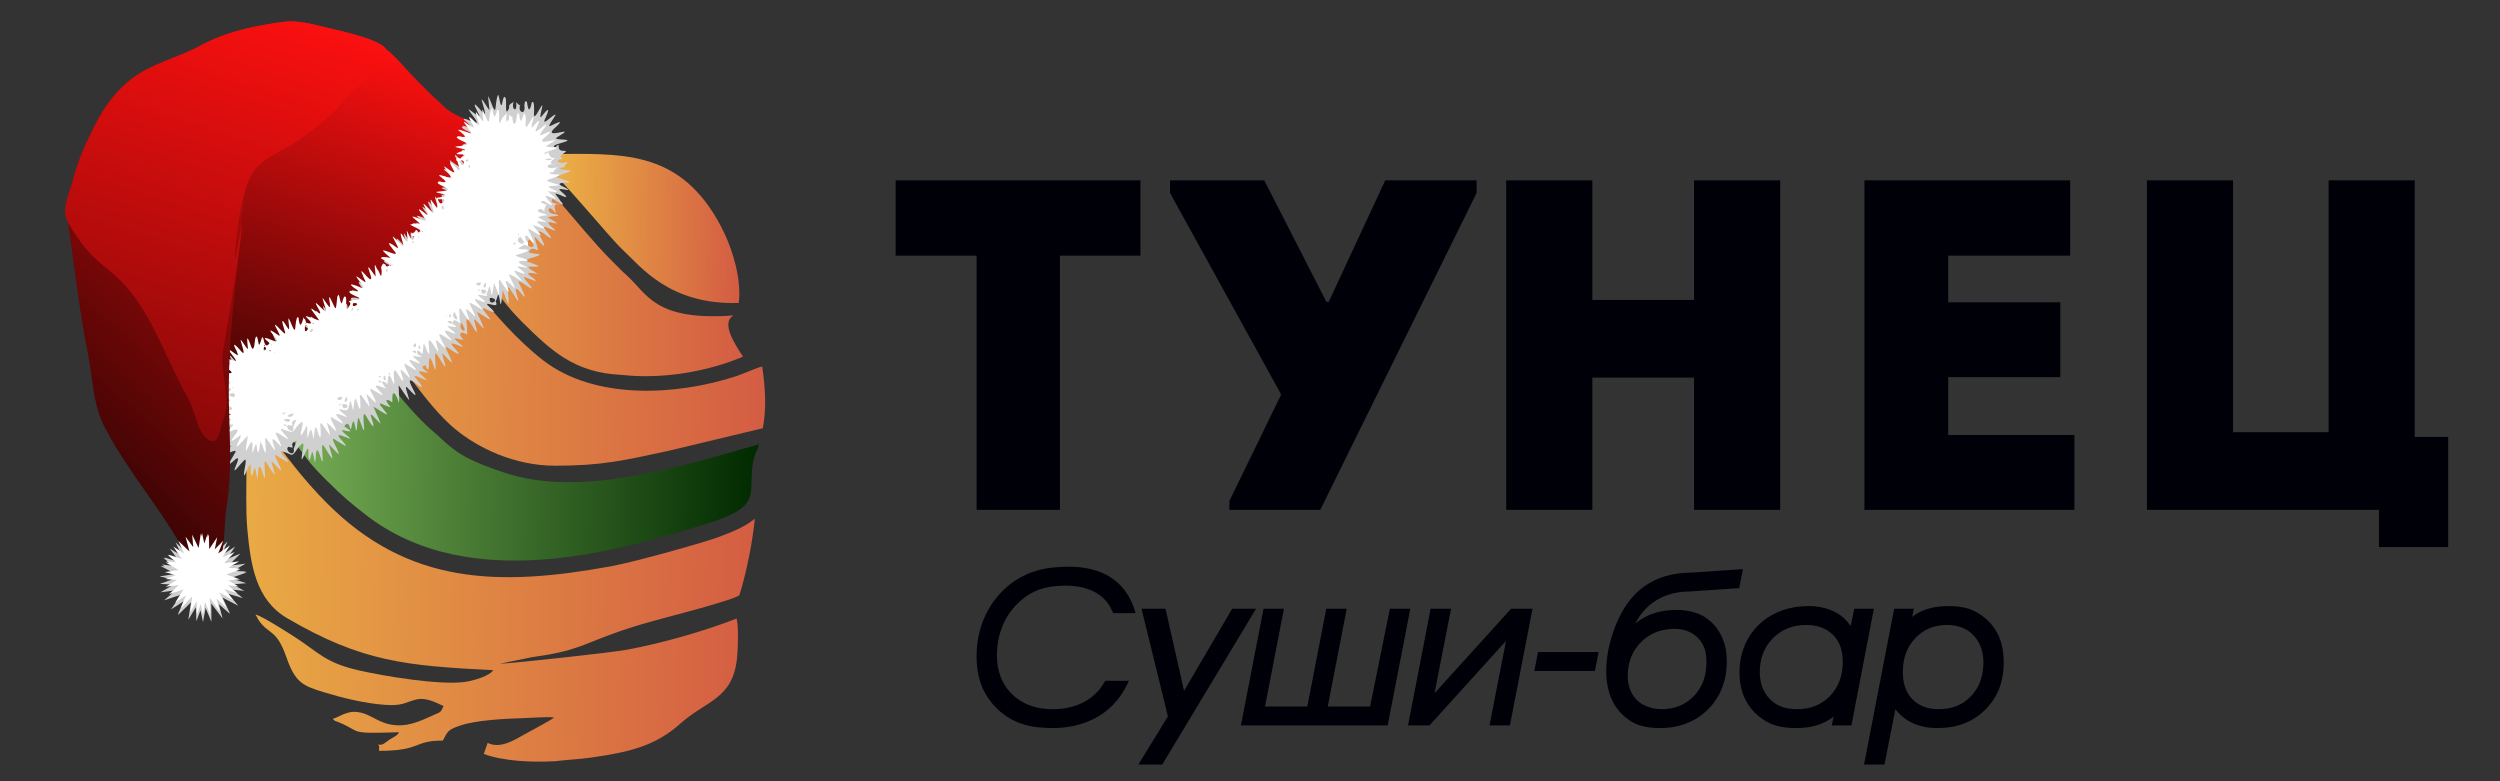
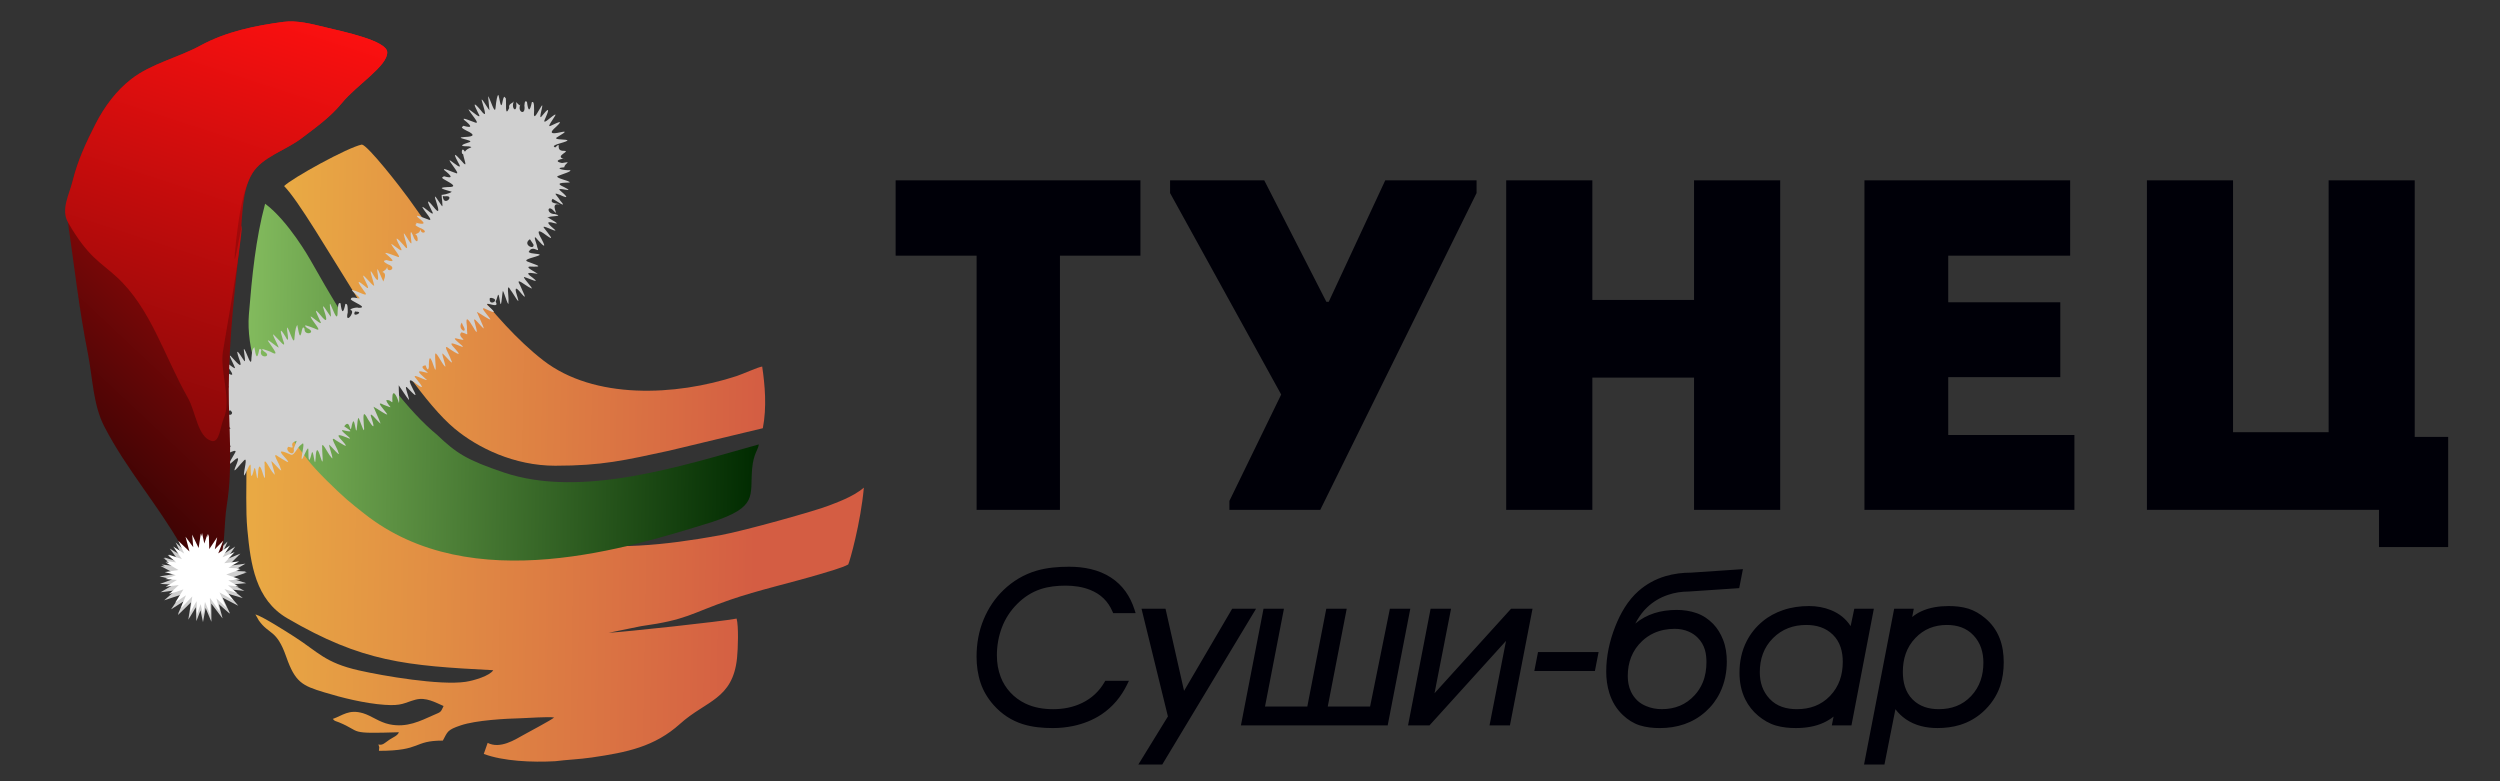
<svg xmlns="http://www.w3.org/2000/svg" version="1.1" id="Слой_1" x="0px" y="0px" width="192px" height="60px" viewBox="0 0 192 60" enable-background="new 0 0 192 60" xml:space="preserve">
  <rect x="0" y="0" width="192" height="60" fill="#333333" stroke="none" />
  <polygon fill-rule="evenodd" clip-rule="evenodd" fill="#000008" points="164.883,39.156 182.705,39.156 182.705,42.014   188.02,42.014 188.02,33.554 185.451,33.554 185.451,13.85 178.838,13.85 178.838,33.193 171.498,33.193 171.498,13.85   164.883,13.85 " />
  <path fill-rule="evenodd" clip-rule="evenodd" fill="#000008" d="M158.988,13.85c-5.93,0-9.941,0-15.799,0  c0,8.389,0,16.848,0,25.306c5.857,0,10.197,0,16.125,0c0-1.916,0-3.867,0-5.747c-3.797,0-5.967,0-9.689,0c0-1.519,0-2.965,0-4.447  h8.605c0-1.915,0-3.832,0-5.749h-8.605v-3.58c3.723,0,5.604,0,9.363,0C158.988,17.683,158.988,15.73,158.988,13.85z" />
  <path fill-rule="evenodd" clip-rule="evenodd" fill="#000008" d="M136.719,13.85c-2.205,0-4.412,0-6.617,0v9.184h-7.809V13.85  c-2.207,0-4.449,0-6.617,0v25.306c2.168,0,4.41,0,6.617,0V28.998h7.809v10.159c2.205,0,4.412,0,6.617,0V13.85z" />
  <polygon fill-rule="evenodd" clip-rule="evenodd" fill="#000008" points="94.418,39.156 101.396,39.156 113.4,14.827 113.4,13.85   106.387,13.85 102.047,23.178 101.865,23.178 97.094,13.85 89.862,13.85 89.862,14.827 98.395,30.3 94.418,38.472 " />
  <path fill-rule="evenodd" clip-rule="evenodd" fill="#000008" d="M75.003,19.634v19.522c2.133,0,4.267,0,6.4,0V19.634h6.182  c0-1.951,0-3.868,0-5.784h-18.8c0,1.916,0,3.833,0,5.784H75.003z" />
  <path fill-rule="evenodd" clip-rule="evenodd" fill="#000008" d="M87.216,47.089h-1.725l-0.053-0.123  c-0.336-0.79-0.905-1.338-1.704-1.658c-0.601-0.242-1.252-0.331-1.896-0.331c-0.643,0-1.313,0.066-1.924,0.271  c-0.684,0.229-1.275,0.616-1.784,1.124c-0.522,0.521-0.922,1.127-1.183,1.815c-0.26,0.688-0.386,1.406-0.386,2.144  c0,0.575,0.09,1.141,0.3,1.679c0.169,0.436,0.415,0.828,0.734,1.172c0.328,0.354,0.716,0.638,1.152,0.847  c0.664,0.321,1.402,0.436,2.135,0.436c0.772,0,1.53-0.141,2.228-0.48c0.732-0.358,1.305-0.887,1.714-1.595l0.057-0.102H86.7  l-0.142,0.292c-0.455,0.931-1.1,1.711-1.963,2.286c-0.664,0.441-1.405,0.729-2.184,0.892c-0.508,0.104-1.024,0.158-1.543,0.158  c-0.774,0-1.591-0.069-2.331-0.306c-0.871-0.278-1.608-0.769-2.218-1.451c-0.448-0.504-0.797-1.073-1.011-1.715  C75.093,51.797,75,51.122,75,50.44c0-0.99,0.164-1.965,0.548-2.879c0.355-0.848,0.855-1.606,1.518-2.244  c0.726-0.698,1.573-1.203,2.54-1.488c0.798-0.234,1.668-0.304,2.498-0.304c1.125,0,2.262,0.209,3.217,0.83  c0.905,0.588,1.484,1.445,1.811,2.47L87.216,47.089L87.216,47.089z M89.696,55.022l-2.028-8.273h1.843l1.425,6.309l3.696-6.309  h1.834L89.26,58.717h-1.837L89.696,55.022L89.696,55.022z M97.153,54.26l1.454-7.511h-1.568l-1.737,8.964h11.272l1.738-8.964h-1.568  l-1.52,7.511h-3.252l1.457-7.511h-1.57l-1.457,7.511H97.153L97.153,54.26z M115.662,49.22l-5.879,6.493h-1.646l1.734-8.964h1.57  l-1.27,6.492l5.881-6.492h1.646l-1.736,8.964h-1.568L115.662,49.22L115.662,49.22z M122.771,50.081l-0.283,1.452h-4.652l0.283-1.452  H122.771L122.771,50.081z M125.59,47.891c0.871-0.729,1.955-1.049,3.182-1.049c0.52,0,1.035,0.073,1.529,0.247  c0.49,0.173,0.914,0.46,1.275,0.831c0.334,0.347,0.578,0.766,0.754,1.209c0.211,0.53,0.289,1.104,0.289,1.671  c0,0.831-0.158,1.638-0.521,2.389c-0.271,0.563-0.645,1.055-1.111,1.471c-0.992,0.885-2.195,1.256-3.516,1.256  c-0.52,0-1.049-0.054-1.547-0.211c-0.486-0.156-0.912-0.435-1.281-0.782c-0.496-0.465-0.836-1.034-1.041-1.683  c-0.17-0.537-0.244-1.094-0.244-1.657c0-1.197,0.256-2.36,0.695-3.471c0.396-1.008,0.961-1.998,1.783-2.721  c0.604-0.531,1.293-0.91,2.063-1.139c0.648-0.193,1.32-0.274,1.988-0.274l3.969-0.268l-0.285,1.459l-3.877,0.261  c-0.545,0-1.08,0.081-1.594,0.257c-0.604,0.202-1.139,0.521-1.6,0.958c-0.307,0.287-0.559,0.631-0.771,0.994  C125.68,47.722,125.635,47.807,125.59,47.891L125.59,47.891z M140.818,55.035l-0.135,0.678h1.508l1.721-8.964h-1.502l-0.281,1.336  c-0.359-0.559-0.867-0.968-1.516-1.229c-0.533-0.213-1.096-0.311-1.672-0.311c-0.676,0-1.354,0.088-1.996,0.309  c-0.574,0.195-1.109,0.477-1.574,0.865c-0.51,0.423-0.922,0.927-1.225,1.518c-0.389,0.757-0.553,1.578-0.553,2.426  c0,0.708,0.125,1.404,0.441,2.045c0.246,0.497,0.586,0.926,1.014,1.279c0.396,0.324,0.84,0.589,1.334,0.733  c0.496,0.146,1.025,0.195,1.543,0.195c0.727,0,1.469-0.106,2.135-0.414C140.332,55.374,140.584,55.22,140.818,55.035L140.818,55.035  z M145.568,54.465l-0.842,4.252h-1.568l2.314-11.968h1.508l-0.125,0.638c0.209-0.17,0.438-0.315,0.688-0.433  c0.656-0.306,1.398-0.409,2.119-0.409c0.502,0,1.02,0.05,1.498,0.196c0.473,0.146,0.896,0.399,1.273,0.711  c0.518,0.422,0.898,0.947,1.141,1.567c0.229,0.585,0.313,1.218,0.313,1.844c0,0.618-0.078,1.243-0.277,1.833  c-0.268,0.781-0.727,1.444-1.34,1.995c-0.506,0.452-1.086,0.779-1.732,0.98c-0.563,0.174-1.15,0.243-1.734,0.243  c-0.865,0-1.713-0.181-2.432-0.677C146.057,55.022,145.789,54.763,145.568,54.465L145.568,54.465z M131.055,50.847  c0-0.312-0.029-0.629-0.115-0.93c-0.105-0.363-0.291-0.678-0.561-0.946c-0.193-0.195-0.422-0.347-0.674-0.458  c-0.344-0.153-0.715-0.219-1.092-0.219c-0.561,0-1.109,0.103-1.619,0.34c-0.32,0.15-0.611,0.348-0.871,0.592  c-0.775,0.727-1.111,1.643-1.111,2.7c0,0.415,0.072,0.821,0.248,1.197c0.127,0.27,0.301,0.505,0.518,0.706  c0.186,0.172,0.414,0.302,0.646,0.399c0.385,0.163,0.789,0.235,1.205,0.235c1,0,1.85-0.336,2.525-1.077  c0.256-0.279,0.457-0.597,0.605-0.944C130.975,51.939,131.055,51.393,131.055,50.847L131.055,50.847z M141.525,50.831  c0,0.994-0.281,1.889-0.977,2.615c-0.688,0.719-1.557,1.018-2.545,1.018c-0.793,0-1.543-0.202-2.098-0.797  c-0.535-0.57-0.752-1.268-0.752-2.038c0-1.006,0.295-1.902,1.012-2.619c0.705-0.704,1.566-1.013,2.557-1.013  c0.77,0,1.484,0.201,2.043,0.748C141.334,49.304,141.525,50.051,141.525,50.831L141.525,50.831z M152.324,50.894  c0-0.789-0.211-1.52-0.76-2.1c-0.545-0.578-1.256-0.797-2.045-0.797c-0.945,0-1.762,0.313-2.418,1.003  c-0.689,0.719-0.963,1.611-0.963,2.6c0,0.779,0.182,1.551,0.748,2.117c0.545,0.546,1.248,0.747,2.01,0.747  c0.965,0,1.813-0.293,2.48-1.001C152.051,52.747,152.324,51.866,152.324,50.894z" />
  <g>
    <g>
      <linearGradient id="SVGID_1_" gradientUnits="userSpaceOnUse" x1="18.849" y1="44.483" x2="57.967" y2="45.166">
        <stop offset="0" style="stop-color:#E9AA44" />
        <stop offset="1" style="stop-color:#D45D43" />
      </linearGradient>
-       <path fill-rule="evenodd" clip-rule="evenodd" fill="url(#SVGID_1_)" d="M18.853,30.866c-0.033,1.631,0.063,3.269,0.074,4.901    c0.009,1.527-0.068,3.427,0.07,4.9c0.252,2.688,0.627,5.395,3.064,6.815c5.777,3.37,9.101,3.641,15.82,3.99    c-0.259,0.421-1.457,0.795-2.133,0.893c-1.966,0.288-6.306-0.453-8.176-0.877c-2.626-0.592-3.138-1.418-4.977-2.595    c-0.64-0.41-2.431-1.551-2.979-1.708l0.261,0.464c0.79,1.124,1.36,0.655,2.107,2.794c0.685,1.96,1.232,2.215,2.898,2.722    c1.389,0.426,3.138,0.857,4.64,0.964c1.383,0.098,1.483-0.15,2.399-0.397c0.797-0.211,1.537,0.227,2.146,0.49    c-0.234,0.524-0.225,0.452-0.75,0.687c-1.063,0.475-2.078,0.994-3.4,0.719c-0.798-0.165-1.364-0.649-2.031-0.851    c-1.092-0.326-1.571,0.172-2.325,0.435c0.151,0.19,0.195,0.149,0.474,0.264c1.807,0.742,0.573,0.888,4.602,0.76    c-0.112,0.273-0.391,0.352-0.746,0.584c-0.304,0.202-0.506,0.459-0.829,0.351c0.105,0.354,0.061,0.114,0.039,0.492    c3.339-0.003,2.581-0.787,4.909-0.785c0.375-0.677,0.307-0.816,1.393-1.176c1.159-0.386,3.395-0.513,4.645-0.543    c0.621-0.017,2-0.128,2.509-0.057c-0.208,0.2-1.96,1.114-2.366,1.348c-0.646,0.367-1.799,1.091-2.738,0.602l-0.298,0.85    c1.493,0.561,3.725,0.658,5.485,0.559c0.884-0.114,1.854-0.146,2.807-0.286c2.687-0.391,4.82-0.819,6.783-2.585    c1.985-1.792,4.044-1.862,4.375-5.05c0.073-0.703,0.132-2.433-0.032-3.032c-2.639,1.013-5.713,1.884-8.377,2.382    c-1.233,0.234-8.484,1.013-9.83,1.091l2.482-0.508c3.583-0.498,3.763-0.96,6.837-2.022c2.156-0.745,4.647-1.299,6.892-1.967    c0.6-0.182,1.736-0.496,2.191-0.751c0.119-0.228,0.958-3.207,1.201-5.901c-0.849,0.732-2.214,1.186-2.68,1.375    c-0.843,0.348-6.453,1.937-8.382,2.286c-8.611,1.569-15.544,1.43-21.818-4.87c-1.835-1.84-3.26-3.761-4.782-5.888    C20.197,32.578,18.916,30.81,18.853,30.866z" />
+       <path fill-rule="evenodd" clip-rule="evenodd" fill="url(#SVGID_1_)" d="M18.853,30.866c-0.033,1.631,0.063,3.269,0.074,4.901    c0.009,1.527-0.068,3.427,0.07,4.9c0.252,2.688,0.627,5.395,3.064,6.815c5.777,3.37,9.101,3.641,15.82,3.99    c-0.259,0.421-1.457,0.795-2.133,0.893c-1.966,0.288-6.306-0.453-8.176-0.877c-2.626-0.592-3.138-1.418-4.977-2.595    c-0.64-0.41-2.431-1.551-2.979-1.708l0.261,0.464c0.79,1.124,1.36,0.655,2.107,2.794c0.685,1.96,1.232,2.215,2.898,2.722    c1.389,0.426,3.138,0.857,4.64,0.964c1.383,0.098,1.483-0.15,2.399-0.397c0.797-0.211,1.537,0.227,2.146,0.49    c-0.234,0.524-0.225,0.452-0.75,0.687c-1.063,0.475-2.078,0.994-3.4,0.719c-0.798-0.165-1.364-0.649-2.031-0.851    c-1.092-0.326-1.571,0.172-2.325,0.435c0.151,0.19,0.195,0.149,0.474,0.264c1.807,0.742,0.573,0.888,4.602,0.76    c-0.112,0.273-0.391,0.352-0.746,0.584c-0.304,0.202-0.506,0.459-0.829,0.351c0.105,0.354,0.061,0.114,0.039,0.492    c3.339-0.003,2.581-0.787,4.909-0.785c0.375-0.677,0.307-0.816,1.393-1.176c1.159-0.386,3.395-0.513,4.645-0.543    c0.621-0.017,2-0.128,2.509-0.057c-0.208,0.2-1.96,1.114-2.366,1.348c-0.646,0.367-1.799,1.091-2.738,0.602l-0.298,0.85    c1.493,0.561,3.725,0.658,5.485,0.559c0.884-0.114,1.854-0.146,2.807-0.286c2.687-0.391,4.82-0.819,6.783-2.585    c1.985-1.792,4.044-1.862,4.375-5.05c0.073-0.703,0.132-2.433-0.032-3.032c-1.233,0.234-8.484,1.013-9.83,1.091l2.482-0.508c3.583-0.498,3.763-0.96,6.837-2.022c2.156-0.745,4.647-1.299,6.892-1.967    c0.6-0.182,1.736-0.496,2.191-0.751c0.119-0.228,0.958-3.207,1.201-5.901c-0.849,0.732-2.214,1.186-2.68,1.375    c-0.843,0.348-6.453,1.937-8.382,2.286c-8.611,1.569-15.544,1.43-21.818-4.87c-1.835-1.84-3.26-3.761-4.782-5.888    C20.197,32.578,18.916,30.81,18.853,30.866z" />
      <linearGradient id="SVGID_2_" gradientUnits="userSpaceOnUse" x1="19.089" y1="29.162" x2="58.279" y2="29.846">
        <stop offset="0" style="stop-color:#82BA5D" />
        <stop offset="1" style="stop-color:#002A00" />
      </linearGradient>
      <path fill-rule="evenodd" clip-rule="evenodd" fill="url(#SVGID_2_)" d="M20.361,15.645c-0.725,2.724-1,5.486-1.246,8.497    c-0.222,2.676,0.955,5.669,2.017,7.552c1.057,1.873,1.457,2.2,2.504,3.619c0.583,0.789,2.268,2.411,3.003,3.051    c0.481,0.415,0.843,0.692,1.313,1.066c8.266,6.572,20.551,2.562,26.67,0.682c3.623-1.184,2.957-1.986,3.143-4.128    c0.103-1.148,0.464-1.438,0.513-1.853c-5.891,1.637-13.605,4.178-19.597,2.152c-2.837-0.96-3.622-1.464-5.122-2.894    c-4.428-3.638-9.273-12.691-9.745-13.463C23.815,19.926,22.15,16.969,20.361,15.645z" />
    </g>
    <linearGradient id="SVGID_3_" gradientUnits="userSpaceOnUse" x1="21.821" y1="23.201" x2="58.765" y2="23.846">
      <stop offset="0" style="stop-color:#E9AA44" />
      <stop offset="1" style="stop-color:#D45D43" />
    </linearGradient>
    <path fill-rule="evenodd" clip-rule="evenodd" fill="url(#SVGID_3_)" d="M21.82,14.29c2.188,2.229,8.769,15.012,13.083,18.619   c1.797,1.501,4.608,2.859,7.74,2.859c3.605,0,5.329-0.418,8.724-1.15l7.218-1.73c0.316-1.636,0.16-3.308-0.048-4.737   c-0.308,0.037-1.48,0.571-1.96,0.729c-4.702,1.541-10.946,1.824-14.854-1.201c-3.973-3.078-7.507-8.51-10.373-12.477   c-0.57-0.789-3.064-4.005-3.555-4.101C26.692,11.321,22.42,13.687,21.82,14.29z" />
    <linearGradient id="SVGID_4_" gradientUnits="userSpaceOnUse" x1="30.09" y1="19.972" x2="57.061" y2="19.972">
      <stop offset="0" style="stop-color:#E9AA44" />
      <stop offset="1" style="stop-color:#D45D43" />
    </linearGradient>
-     <path fill-rule="evenodd" clip-rule="evenodd" fill="url(#SVGID_4_)" d="M30.09,11.178c0.122,0.364,4.615,6.44,4.922,6.851   c1.627,2.167,3.157,4.782,5.069,6.68c2.245,2.229,4.045,3.928,7.677,4.083c5.079,0.558,9.303-1.404,9.303-1.404   c-0.627-0.96-1.716-2.604-0.733-3.161c-6.079,0.441-6.601-1.662-8.208-3.091c-0.417-0.37-0.814-0.797-1.201-1.177   c-2.374-2.346-6.018-7.44-8.35-8.657c-1.455-0.76-2.257,0.503-3.961,0.287C33.161,11.404,31.563,11.284,30.09,11.178z" />
    <linearGradient id="SVGID_5_" gradientUnits="userSpaceOnUse" x1="41.228" y1="17.383" x2="56.626" y2="17.652">
      <stop offset="0" style="stop-color:#EEB945" />
      <stop offset="1" style="stop-color:#D45D43" />
    </linearGradient>
-     <path fill-rule="evenodd" clip-rule="evenodd" fill="url(#SVGID_5_)" d="M56.735,23.268c0.227-1.8-0.456-3.986-1.093-5.334   c-0.353-0.745-0.75-1.443-1.185-2.059c-3.226-4.569-7.517-4.066-13.387-4.02c2.14,1.906,5.706,6.357,6.76,7.336   C49.212,20.476,51.431,23.434,56.735,23.268z" />
  </g>
  <g>
    <title>Layer 1</title>
    <g id="layer1">
      <path id="path2248" fill="#D0D0D0" d="M14.73,41.127l0.556,1.099l0.208-1.195l0.054,0.232l0.055-0.292l0.19,0.886l0.3-0.812    l0.008,0.28l0.102-0.251l0.03,1.229l0.705-0.987l-0.226,1.006l0.765-0.73l-0.467,1.065l1.053-0.684l-0.661,0.979l1.063-0.435    l-0.938,0.942l0.901-0.112l0.345-0.049l0.075-0.004L17.9,43.842l0.997,0.048l-0.146,0.057l0.215,0.012L17.7,44.402l1.212,0.386    l-1.055,0.095l0.916,0.496l-0.922-0.095l0.796,0.651l-1.117-0.33l0.773,0.918l-1.21-0.623l0.567,1.209l-0.045-0.041l0.031,0.063    l-0.84-0.73l0.273,1.031l0.002,0.009l0.009,0.049l-0.863-1.139l0.009,1.403l-0.445-1.061l-0.202,1.085l-0.191-0.898l-0.317,0.823    l-0.038-1.066l-0.581,0.954l0.209-1.333l-1.006,0.978l0.057-0.144l-0.046,0.05l0.422-0.955l-0.931,0.591l-0.026,0.014l0.755-1.117    l-1.288,0.428l0.886-0.771l-1.163,0.154l0.996-0.583l-1.038-0.064l0.941-0.342l-0.977-0.232l1.222-0.192l-1.143-0.604l0.333,0.025    l-0.261-0.14l0.896,0.097l-0.759-0.605l0.178,0.055l-0.101-0.089l1.177,0.354l-0.758-1.039l0.948,0.571l-0.498-1.037l0.979,0.874    l-0.33-1.23l0.671,0.875L14.73,41.127z" />
      <linearGradient id="path1321_1_" gradientUnits="userSpaceOnUse" x1="0.773" y1="60.933" x2="0.79" y2="60.906" gradientTransform="matrix(-1221.958 234.9 -229.785 -1195.353 14977 72658.5)">
        <stop offset="0" style="stop-color:#FF1010" />
        <stop offset="1" style="stop-color:#000000" />
      </linearGradient>
-       <path id="path1321" fill="url(#path1321_1_)" d="M29.189,3.864c0.129-0.788,1.672,1.096,2.402,1.866    c0.834,0.881,1.686,1.715,2.582,2.524c0.938,0.846,2.348,1.043,3.146,1.79c0.326,0.307,0.329,1.059,0.2,1.556    c-0.251,0.984-0.724,1.859-1.173,2.747c-0.429,0.849-0.869,1.683-1.442,2.431c-0.758,0.985-1.431,2.041-2.319,2.906    c-1.048,1.021-2.039,2.104-3.167,3.029c-0.813,0.666-1.615,1.333-2.506,1.883c-1.536,0.947-3.069,1.933-4.706,2.654    c-1.074,0.473-2.188,0.894-3.33,1.151c-0.457,0.105-1.246,0.721-1.285,0.31c-0.218-2.295,0.061-5.662,0.266-8.451    c0.121-1.635,0.052-3.366,0.405-4.958c0.157-0.708,0.38-1.516,0.808-2.017c0.823-0.961,1.973-1.549,3.156-2.253    c1.853-1.102,3.62-2.994,5.068-4.674C27.973,5.573,29.044,4.756,29.189,3.864z" />
      <path id="path3861" fill="#D0D0D0" d="M37.485,7.386c0.178,0.219,0.513,1.457,0.571,0.913c0.059-0.609,0.13-0.964,0.216-1.015    c0.099,0.208,0.188,1.391,0.347,0.412c0.121-0.483,0.159-0.149,0.222-0.161c0.07,0.325-0.093,1.559,0.265,0.763    c-0.08-0.387,0.301-0.321,0.389-0.577c-0.321,0.59,0.229,1.06,0.157,0.224c-0.107-0.323,0.317,0.375,0.325,0.067    c-0.297,0.578,0.42,0.928,0.297,0.103c0.041-0.549,0.131-0.243,0.194-0.317c0.093,0.779,0.219,0.821,0.38,0.044    c0.09-0.028,0.184-0.045,0.172,0.659c-0.09,0.957,0.296,0.034,0.535-0.307c0.323-0.532-0.328,1.272,0.087,0.687    c0.463-0.583,0.601-0.62,0.27,0.133c-0.402,0.792,0.408-0.063,0.691-0.203c0.302-0.157-0.709,1.024-0.336,0.862    c0.442-0.195,1.133-0.576,0.45,0.059c-0.623,0.531-0.33,0.574,0.317,0.429c0.797-0.188-0.029,0.219-0.308,0.418    c-0.158,0.191,0.906,0.085,0.852,0.224c-0.241,0.174-1.398,0.336-0.936,0.521c0.58-0.558-0.101,0.287,0.681,0.26    c0.562,0.02-0.842,0.418,0.046,0.644c-0.069-0.113-1.027,0.138-0.207,0.29c0.843-0.148,0.207-0.001,0.175,0.329    c-0.861,0.064,0.007,0.257,0.453,0.224c0.134,0.096-0.57,0.29-0.963,0.454c-0.235,0.15,1.001,0.373,0.925,0.488    c-0.482,0.035-1.239-0.001-0.401,0.37c0.954,0.48-0.649-0.063-0.361,0.222c0.48,0.413,0.823,0.74,0.021,0.367    c-0.665-0.27-0.198,0.053-0.001,0.416c0.628,0.704-0.221,0.064-0.567-0.119c-0.328,0.406,0.526,0.344,0.52,0.432    c-0.829-0.167,0.052,1.001-0.405,0.525c-0.525-0.609-0.634,0.223,0.058,0.215c0.809,0.201-0.551,0.133-0.439,0.249    c-0.587-0.182,1.106,0.622,0.417,0.451c-0.856-0.248-0.408,0.138,0.046,0.527c0.157,0.235-1.249-0.582-0.808-0.097    c0.306,0.407,0.878,1.053,0.104,0.485c-0.594-0.452-0.747-0.393-0.345,0.303c0.396,0.743,0.173,0.58-0.275,0.082    c-0.543-0.707,0.01,0.551-0.069,0.502c0.288,0.681-0.311-0.245-0.648,0.408c0.198,0.18,0.799,0.099,0.863,0.224    c-0.241,0.173-1.4,0.338-0.935,0.518c0.351,0.159,1.353,0.415,0.439,0.385c-0.9-0.074,0.003,0.313,0.337,0.553    c-0.436-0.051-1.159-0.229-0.411,0.285c0.73,0.559-0.318,0.037-0.643-0.044c-0.135,0.052,0.97,1.141,0.46,0.823    c-0.299-0.11-1.209-0.926-0.755-0.169c0.123,0.342,0.666,1.302,0.089,0.618c-0.538-0.678-0.512-0.354-0.288,0.32    c0.237,0.738-0.357-0.384-0.527-0.565c-0.39-0.74-0.126,0.542-0.177,0.854c0.049,0.649-0.297-0.608-0.428-0.825    c-0.079,0.311-0.122,1.611-0.243,0.714c-0.138-0.794-0.125-0.26-0.314,0.121c0.364,0.624-0.851-0.07-0.643,0.272    c0.48,0.414,0.824,0.741,0.023,0.364c-0.809-0.424,0.001,0.365,0.208,0.704c0.049,0.171-0.747-0.424-1.032-0.555    c0.16,0.4,0.5,1.073,0.535,1.285c-0.211-0.121-0.943-1.169-0.694-0.452c0.151,0.54,0.304,1.105-0.132,0.326    c-0.329-0.544-0.612-0.956-0.469-0.048c-0.007,0.852,0.186,0.613-0.417,0.462c-0.43,0.356,0.726,0.745-0.276,0.501    c-0.811-0.25,0.736,0.73,0.302,0.604c-0.46-0.164-1.206-0.54-0.536,0.144c0.636,0.703,0.101,0.352-0.38,0.046    c-0.684-0.557-0.017,0.451,0.069,0.787c0.346,0.678-0.423-0.297-0.643-0.46c-0.075,0.074,0.392,1.265,0.158,0.962    c-0.215-0.196-0.74-1.354-0.719-0.819c-0.031,0.275,0.158,1.626-0.083,0.904c-0.187-0.539-0.379-1.103-0.402-0.2    c0.033,0.235-0.063,0.687-0.244,0.068c-0.818,0.092,0.732,0.753-0.086,0.526c-0.885-0.253-0.161,0.265,0.186,0.601    c-0.155,0.044-1.329-0.648-0.812-0.087c0.396,0.494,0.717,0.917-0.019,0.376c-0.666-0.539-0.551-0.174-0.236,0.423    c0.438,0.8,0.007,0.337-0.369-0.051c-0.433-0.505,0.059,0.613,0.064,0.885c-0.207-0.239-0.542-0.785-0.797-1.143    c-0.008,0.389,0.078,1.244,0.012,1.359c-0.113-0.478-0.512-1.24-0.504-0.305c0.051,0.562-0.097-0.037-0.472,0.108    c0.19,0.499,0.701,0.688-0.146,0.358c-0.797-0.42,0.039,0.387,0.227,0.708c-0.009,0.118-0.76-0.437-1.055-0.58    c0.169,0.414,0.443,0.98,0.548,1.301c-0.264-0.187-0.997-1.204-0.681-0.367c0.277,0.842,0.092,0.656-0.29,0.031    c-0.427-0.847-0.352-0.15-0.319,0.415c0.113,0.983-0.179-0.011-0.35-0.407c-0.177-0.535-0.138,1.233-0.264,0.784    c-0.134-0.656-0.167-0.858-0.301-0.362c-0.17,0.98-0.087-0.604-0.591,0.111c0.485,0.333,0.774,0.493-0.021,0.316    c-0.631-0.172,0.974,0.854,0.302,0.581c-0.556-0.231-1.06-0.424-0.418,0.234c0.657,0.723-0.085,0.184-0.489-0.051    c-0.62-0.481,0.109,0.595,0.166,0.892c0.25,0.527-0.502-0.421-0.705-0.563c0.015,0.231,0.459,1.423,0.145,0.934    c-0.215-0.199-0.758-1.408-0.669-0.667c-0.022,0.317,0.151,1.602-0.117,0.732c-0.219-0.749-0.354-0.786-0.388,0.02    c-0.065,1.04-0.166-0.819-0.299-0.377c-0.204,0.854-0.26,0.568-0.259-0.159c0.033-0.705-0.455,0.798-0.515,0.623    c-0.034-0.307,0.33-1.5-0.008-1.127c-0.362,0.209-0.573,0.977-0.873,0.762c-0.558-0.234-1.048-0.422-0.412,0.234    c0.654,0.722-0.108,0.165-0.499-0.058c-0.606-0.468,0.122,0.61,0.17,0.902c0.246,0.521-0.502-0.419-0.705-0.558    c0.012,0.225,0.46,1.419,0.141,0.915c-0.211-0.189-0.748-1.399-0.658-0.649c-0.028,0.316,0.142,1.597-0.127,0.726    c-0.221-0.755-0.351-0.768-0.381,0.03c-0.063,1.019-0.169-0.862-0.301-0.419c-0.203,0.846-0.268,0.615-0.264-0.137    c0.032-0.709-0.455,0.796-0.516,0.621c-0.034-0.307,0.329-1.5-0.008-1.124c-0.245,0.223-0.892,1.118-0.68,0.572    c0.22-0.534,0.464-1.097-0.171-0.493c-0.686,0.609-0.006-0.306,0.157-0.646c0.32-0.489-0.705,0.157-0.971,0.166    c-0.115-0.084,1.156-0.92,0.415-0.723c-0.702,0.142-0.869,0.086-0.162-0.29c0.812-0.347-0.636-0.173-0.565-0.307    c0.565-0.177,1.043-0.35,0.182-0.483c-0.723-0.154,0.542-0.17,0.772-0.26c-0.039-0.15-1.17-0.635-0.868-0.646    c-0.363-0.272,0.766,0.12,0.595-0.115c-0.42-0.362-0.58-0.443-0.504-0.563c0.441,0.171,0.839-0.794,0.101-0.466    c-0.839,0.194,0.231-0.301,0.469-0.494c-0.041-0.128-1.426-0.022-0.543-0.258c0.882-0.185,0.013-0.318-0.415-0.465    c0.252-0.115,1.479-0.022,0.833-0.333c-0.476-0.277-0.808-0.495-0.634-0.541c-0.065-0.141,1.238,0.298,0.366-0.266    c-0.545-0.443-0.176-0.337,0.33-0.13c0.811,0.454,0.184-0.251-0.059-0.648c-0.49-0.652,0.671,0.45,0.674,0.271    c-0.095-0.304-0.736-1.41-0.158-0.725c0.418,0.462,0.793,0.851,0.457-0.02c-0.316-0.915,0.031-0.369,0.356,0.126    c0.303,0.534-0.134-1.208,0.09-0.762c0.185,0.27,0.52,1.483,0.52,0.586c0.048-0.74,0.138-0.659,0.221-0.798    c0.1,0.646,0.208,1.088,0.369,0.204c0.067-0.164,0.117,0,0.173-0.003c-0.29,0.746,0.951,0.57,0.189,0.117    c-0.397-0.337,0.209-0.067,0.478,0.019c0.812,0.463,0.218-0.227-0.04-0.641c-0.47-0.617,0.478,0.241,0.701,0.342    c-0.068-0.261-0.747-1.431-0.252-0.857c0.295,0.263,0.918,1.117,0.563,0.216c-0.232-0.73-0.223-0.932,0.214-0.189    c0.413,0.797,0.008-0.792,0.141-0.71c0.178,0.224,0.521,1.509,0.547,0.754c0.054-0.658,0.128-0.814,0.212-0.963    c0.105,0.509,0.2,1.322,0.365,0.374c0.101-0.35,0.138-0.088,0.198-0.091c-0.088,0.613,1.023,0.331,0.19-0.042    c-0.454-0.381,0.165-0.125,0.598,0.041c0.707,0.37-0.179-0.548-0.296-0.843c-0.228-0.402,1.047,0.873,0.694,0.248    c-0.213-0.474-0.59-1.188,0.026-0.446c0.535,0.669,0.538,0.397,0.301-0.299c-0.315-0.911,0.261,0.138,0.491,0.426    c0.083-0.078-0.233-1.53,0.066-0.757c0.215,0.47,0.48,1.244,0.47,0.28c0.042-0.702,0.136-0.565,0.219-0.551    c0.093,0.78,0.217,0.82,0.374,0.042c0.087,0.04,0.19-0.095,0.18,0.662c-0.233,0.986,0.57-0.008,0.271-0.166    c-0.29-0.084,0.474-0.279,0.568-0.186c0.77-0.015-0.389-0.427-0.61-0.646c0.047-0.085-0.039-0.234,0.652-0.074    c0.218-0.035-0.902-0.776-0.44-0.625c0.318,0.051,1.356,0.685,0.792,0.027c-0.364-0.516-0.68-0.984,0.033-0.391    c0.668,0.605,0.013-0.414-0.086-0.75c0.021-0.144,0.765,0.838,0.851,0.75c-0.029-0.286-0.509-1.562-0.122-0.927    c0.378,0.677,0.515,0.675,0.369-0.12c-0.1-0.691,0.323,0.509,0.466,0.75c-0.103,0.073,0.38-0.632-0.085-0.746    c0.332-0.237,0.294-0.198,0.376-0.398c-0.035,0.554,0.866,0.082,0.044-0.195c-0.482-0.269-0.262-0.292-0.104-0.326    c0.863,0.265,0.329-0.157-0.084-0.519c-0.005-0.12,0.6,0.152,1.005,0.292c0.249,0.016-0.637-0.952-0.534-1.013    c0.335,0.201,1.099,0.931,0.606,0.11c-0.425-0.79-0.155-0.555,0.296-0.05c0.578,0.752,0.137-0.311,0.068-0.71    c-0.179-0.646,0.614,1,0.559,0.519c-0.076-0.635-0.131-1.196,0.203-0.303c0.417,0.714,0.324-0.483,0.008-0.276    c0.527-0.184,0.378-0.234,0.493-0.4c0.017,0.46,0.765,0.183-0.06-0.125c-0.696-0.341-0.039-0.202-0.324-0.396    c0.703,0.181,0.841,0.088,0.199-0.386c-0.355-0.332,0.351-0.004,0.735,0.126c0.59,0.271-0.311-0.652-0.414-0.933    c0-0.163,1.135,0.979,0.705,0.248c-0.286-0.587-0.467-1.018,0.112-0.318c0.541,0.702,0.453,0.282,0.25-0.343    c-0.325-0.928,0.198,0.015,0.438,0.331c0.109,0.113-0.047-0.742-0.025-0.876c-0.044,0.048,0.615-0.064,0.778-0.226    c-0.466-0.145-1.262-0.314-0.343-0.356c0.88,0.01,0.296-0.283-0.18-0.555c-0.437-0.231-0.065-0.198-0.096-0.281    c0.797,0.228,0.598-0.031,0.061-0.454c-0.242-0.267,0.585,0.134,0.936,0.238c0.25,0.015-0.636-0.952-0.533-1.013    c0.337,0.199,1.107,0.929,0.614,0.108c-0.425-0.791-0.155-0.555,0.295-0.05c0.533,0.653,0.195-0.066,0.116-0.535    c-0.153,0.083-0.142-0.647,0.143-0.177c0.206-0.355,0.794-0.311,0.286-0.412c-0.844,0.012-0.505-0.141,0.094-0.33    c0.31-0.15-1.377-0.334-0.386-0.388c0.712-0.024,0.819-0.174,0.112-0.493c-0.583-0.302-0.24-0.271-0.233-0.367    c0.797,0.229,0.597-0.03,0.061-0.452c-0.201-0.239,0.484,0.08,0.871,0.209c0.407,0.126-0.422-0.739-0.535-1.03    c0.285,0.132,1.167,0.999,0.714,0.23c-0.361-0.697-0.319-0.797,0.204-0.182c0.571,0.759,0.308,0.022,0.171-0.483    c-0.279-0.831,0.316,0.275,0.522,0.516C37.548,8.102,37.517,7.744,37.485,7.386z M34.009,15.059    c0.042,0.883,1.01-0.094,0.161,0.017C34.116,15.069,34.063,15.064,34.009,15.059z M40.697,18.371    c-0.616,0.415,0.373,0.87,0.272,0.405C40.878,18.639,40.788,18.505,40.697,18.371z M27.272,23.913    c-0.327,0.567,0.79,0.015,0.063,0.019L27.272,23.913z M37.62,22.887c-0.133,0.712,0.881,0.137,0.125-0.01l-0.078,0.005    L37.62,22.887z M35.466,24.776c-0.398,0.547,0.562,0.968,0.085,0.214C35.523,24.919,35.494,24.847,35.466,24.776z M17.724,31.529    c-0.92,0.003,0.102,0.621,0.101,0.152C17.79,31.631,17.757,31.58,17.724,31.529z M22.787,33.856    c-0.795,0.223,0.128,0.678-0.64,0.456c-0.35,0.269,0.537,0.913,0.413,0.144C22.633,34.257,22.711,34.057,22.787,33.856z" />
-       <path id="path2310" fill="#FFFFFF" d="M37.036,8.398c0.177,0.218,0.501,1.408,0.542,0.723c0.061-0.625,0.145-0.782,0.231-0.782    c0.09,0.708,0.21,0.828,0.378,0.08c0.08,0.074,0.172-0.047,0.149,0.644c-0.064,0.985,0.31-0.312,0.316-0.07    c0.437-0.547,0.162-0.188,0.241,0.333c0.41-0.095,0.013-0.854,0.39-0.328c0.093-0.433,0.056,1.053,0.355,0.296    c0.06-0.553,0.148-0.801,0.242-0.482c0.078,0.826,0.224,0.374,0.375-0.16c0.043,0.28,0.152,0.023,0.12,0.731    c-0.092,0.869,0.326-0.1,0.551-0.369c0.219-0.252-0.385,1.277,0.09,0.614c0.504-0.61,0.442-0.343,0.168,0.253    c-0.285,0.588,0.547-0.253,0.796-0.347c-0.07,0.228-0.812,1.041-0.369,0.826c0.502-0.241,0.938-0.434,0.315,0.124    c-0.636,0.5-0.131,0.419,0.382,0.325c0.721-0.167-0.137,0.241-0.382,0.416c0.123,0.105,0.992,0.048,0.789,0.186    c-0.229,0.111-1.331,0.39-0.77,0.399c0.378-0.391-0.028,0.387,0.718,0.319c-0.024-0.012-0.754,0.439-0.029,0.562    c-0.486-0.267-0.907,0.247-0.206,0.219c0.812-0.156,0.075,0.039,0.1,0.302c-0.813,0.071,0.032,0.219,0.437,0.188    c0.054,0.092-0.39,0.233-0.838,0.388c-0.421,0.149,0.633,0.3,0.859,0.451c-0.352,0.059-1.31-0.023-0.522,0.3    c0.764,0.351-0.033,0.175-0.41,0.141c0.263,0.256,1.081,0.828,0.286,0.481c-0.617-0.219-0.482-0.153-0.239,0.208    c0.605,0.635,0.121,0.342-0.345,0.063c-0.683,0.06,0.479,0.355,0.26,0.327c-0.119-0.153-0.304,0.569-0.163,0.582    c-0.292-0.597-0.929-0.104-0.191,0.039c0.853,0.24-0.073,0.089-0.242,0.288c-0.482-0.202,0.33,0.268,0.572,0.401    c-0.449-0.056-1.134-0.218-0.412,0.255c0.687,0.498-0.308,0.036-0.604-0.027c-0.131,0.042,0.917,1.024,0.418,0.724    c-0.279-0.091-1.135-0.823-0.701-0.126c0.17,0.399,0.583,1.132,0.009,0.483c-0.455-0.69-0.468-0.008-0.146,0.252    c0,0.632-0.088-0.092-0.505,0.304c-0.76,0.332,0.802,0.132,0.417,0.296c0.396,0.036-0.668,0.279-0.892,0.403    c0.203,0.121,1.326,0.365,0.843,0.396c-0.662-0.011-0.799,0.098-0.12,0.399c0.69,0.347-1.005-0.199-0.421,0.181    c0.568,0.426,0.572,0.53-0.098,0.256c-0.701-0.326,0.174,0.457,0.324,0.731c-0.254-0.089-0.886-0.57-1.015-0.508    c0.076,0.264,0.631,1.199,0.358,0.974c-0.342-0.323-0.828-0.888-0.489-0.059c0.297,0.831-0.125,0.137-0.371-0.203    c-0.407-0.79-0.235,0.171-0.253,0.555c0.077,0.796-0.254-0.362-0.394-0.61c-0.079,0.367-0.134,1.44-0.257,0.537    c-0.119-0.669-0.137,0.035-0.337,0.354c0.441,0.3-1.071-0.225-0.507,0.155c0.568,0.424,0.572,0.529-0.098,0.255    c-0.702-0.325,0.174,0.458,0.324,0.731c-0.254-0.089-0.886-0.569-1.014-0.508c0.075,0.263,0.631,1.2,0.358,0.974    c-0.343-0.324-0.829-0.889-0.49-0.06c0.297,0.831-0.125,0.138-0.371-0.202c-0.407-0.791-0.235,0.171-0.253,0.554    c0.233,0.75-0.461-0.442-0.544,0.334c0.682,0.399,0.02,0.202-0.415,0.17c0.179,0.204,1.078,0.816,0.35,0.502    c-0.697-0.32-0.609-0.092-0.144,0.398c0.489,0.534-0.494-0.19-0.717-0.264c-0.292-0.107,0.304,0.771,0.364,1.055    c-0.102,0.018-0.782-0.857-0.715-0.525c0.085,0.375,0.397,1.248-0.048,0.486c-0.314-0.493-0.602-0.904-0.477-0.051    c0.075,0.824-0.066,0.583-0.287-0.051c-0.232-0.551-0.099,0.43-0.23,0.541c0.128,0.34-0.48-0.675-0.379,0.072    c0.872,0.402-0.3,0.067-0.349,0.179c0.355,0.308,0.942,0.748,0.148,0.399c-0.764-0.379-0.275,0.123,0.031,0.497    c0.381,0.442-0.593-0.271-0.815-0.343c-0.087,0.1,0.386,0.866,0.404,1.056c-0.101,0.059-0.924-1.058-0.654-0.35    c0.193,0.604,0.234,0.905-0.174,0.222c-0.383-0.702-0.449-0.445-0.38,0.229c0.069,0.963-0.114-0.073-0.381-0.271    c-0.162,0.223-0.064,0.996-0.225,0.573c-0.844-0.416,0.309,0.692-0.121,0.405c-0.522-0.201-0.991-0.361-0.382,0.234    c0.62,0.648-0.151,0.104-0.487-0.067c-0.587-0.431,0.107,0.552,0.167,0.832c0.191,0.407-0.5-0.413-0.69-0.532    c0.023,0.239,0.459,1.372,0.081,0.763c-0.247-0.289-0.703-1.213-0.563-0.332c0.034,0.6,0.042,1.079-0.221,0.248    c-0.23-0.854-0.235,0.237-0.328,0.58c-0.082-0.39-0.218-1.023-0.263-0.527c-0.174,0.565-0.062,0.578-0.701,0.445    c-0.487-0.103,0.958,0.772,0.337,0.537c-0.523-0.204-0.978-0.358-0.374,0.234c0.621,0.648-0.15,0.104-0.486-0.067    c-0.586-0.432,0.104,0.552,0.16,0.834c0.186,0.405-0.495-0.407-0.681-0.526c0.024,0.24,0.458,1.365,0.08,0.754    c-0.247-0.287-0.7-1.213-0.566-0.331c0.029,0.6,0.034,1.081-0.228,0.248c-0.231-0.845-0.228,0.259-0.319,0.592    c-0.097-0.58-0.198-1.107-0.384-0.261c-0.197,0.576,0.045-1.222-0.219-0.592c-0.271,0.527-0.486,0.884-0.298,0.058    c0.218-0.783-0.052-0.548-0.43-0.093c-0.284,0.533-0.525,0.289-1.039,0.134c-0.502-0.205,0.557,0.737,0.409,0.751    c-0.244-0.055-1.12-0.806-0.895-0.341c0.082,0.271,0.68,1.271,0.182,0.729c-0.466-0.532-0.604-0.509-0.339,0.195    c0.246,0.73-0.325-0.293-0.5-0.478c-0.352-0.625-0.1,0.578-0.16,0.835c0.02,0.598-0.364-1.051-0.422-0.614    c-0.072,0.584-0.146,1.116-0.261,0.23c-0.075-0.655-0.384,1.195-0.336,0.147c0.075-0.878-0.19-0.331-0.436,0.136    c-0.178,0.253,0.083-0.811,0.079-1.082c-0.233,0.2-0.712,0.801-0.824,0.816c-0.141,0.009,0.582-1.129,0.15-0.789    c-0.38,0.275-0.864,0.662-0.363,0c0.481-0.593,0.257-0.616-0.332-0.345c-0.779,0.356-0.037-0.198,0.224-0.465    c0.276-0.259-0.913,0.132-0.836-0.006c0.292-0.215,1.192-0.577,0.36-0.522c-0.855,0.021,0.02-0.191,0.364-0.335    c-0.258-0.102-1.271-0.249-0.498-0.29c0.654-0.03,0.804-0.157,0.119-0.445c-0.558-0.267-0.213-0.238-0.215-0.327    c0.708,0.24,0.607-0.113,0.061-0.317c-0.13-0.25,0.05-0.016,0.391-0.395c0.51-0.511-0.917-0.017-0.562-0.238    c0.382-0.236,1.081-0.551,0.235-0.489c-0.912,0.022,0.379-0.223,0.341-0.346c-0.542-0.132-1.033-0.259-0.205-0.308    c0.843,0.009,0.066-0.296-0.297-0.523c-0.398-0.196,0.177-0.067-0.086-0.224c0.655,0.155,0.792,0.074,0.176-0.349    c-0.316-0.276,0.354,0.007,0.697,0.113c0.555,0.236-0.298-0.604-0.397-0.865c0.144-0.01,1.071,0.862,0.694,0.235    c-0.334-0.628-0.352-0.808,0.175-0.223c0.56,0.698,0.221-0.132,0.122-0.558c-0.197-0.624,0.488,0.685,0.525,0.5    c-0.042-0.481-0.166-1.258,0.16-0.401c0.269,0.833,0.326,0.25,0.388-0.302c0.076-0.347,0.164-0.336,0.264,0.288    c0.084,0.517,0.31-0.931,0.332-0.346c0.06-0.368,0.06,0.989,0.526,0.329c-0.49-0.377-0.517-0.502,0.039-0.275    c0.534,0.235,0.759,0.245,0.268-0.298c-0.567-0.68-0.071-0.321,0.361-0.026c0.384,0.28-0.518-1.044-0.196-0.771    c0.249,0.17,0.946,1.108,0.649,0.337c-0.177-0.585-0.275-0.999,0.164-0.273c0.418,0.795,0.059-0.62,0.175-0.574    c0.183,0.254,0.499,1.388,0.518,0.566c0.063-0.598,0.149-0.777,0.238-0.62c0.086,0.804,0.225,0.611,0.388-0.049    c0.073,0.295,0.066-0.098,0.198,0.424c0.854,0.264-0.035-0.429-0.041-0.48c0.055-0.073,0.702,0.209,1.038,0.305    c-0.11-0.232-0.898-1.127-0.494-0.859c0.468,0.353,0.808,0.553,0.375-0.154c-0.433-0.77,0.278,0.081,0.536,0.288    c0.299,0.268-0.141-0.742-0.153-1.011c0.246,0.287,0.729,1.214,0.544,0.335c-0.159-0.905,0.181,0.009,0.364,0.356    c0.203,0.482,0.16-0.948,0.277-0.85c0.093-0.395,0.164,0.734,0.301,0.559c0.165-0.627,0.241-0.537,0.311-0.429    c0.061,0.281-0.093,1.321,0.212,0.715c0.411-0.515-0.416-0.324,0.356-0.537c0.055,0.042,0.958,0.015,0.124-0.298    c-0.506-0.242-0.447-0.302-0.399-0.365c-0.09-0.131,1.174,0.259,0.339-0.247c-0.521-0.389-0.14-0.284,0.313-0.114    c0.765,0.398,0.185-0.233-0.057-0.604c-0.421-0.546,0.659,0.432,0.642,0.25c-0.137-0.351-0.663-1.248-0.074-0.575    c0.462,0.53,0.616,0.532,0.348-0.185c-0.302-0.856,0.241,0.075,0.476,0.357c0.009-0.282-0.209-1.389,0.087-0.614    c0.255,0.516,0.324,0.753,0.368,0.4c0.035-0.663-0.167-0.265,0.121-0.826c0.114,0.311,0.039-0.186,0.246,0.267    c0.764-0.139-0.486-0.587-0.417-0.655c0.056-0.081,0.193-0.112,0.766-0.007c-0.295-0.266-0.879-0.686-0.46-0.552    c0.355,0.083,1.227,0.555,0.631-0.082c-0.448-0.56-0.445-0.681,0.149-0.226c0.558,0.458-0.122-0.531-0.181-0.794    c0.227,0.128,0.93,1.071,0.797,0.583c-0.118-0.465-0.39-1.255,0.084-0.468c0.429,0.786,0.204-0.173,0.196-0.557    c0.097,0.095,0.455,1.2,0.576,0.456c-0.672-0.219,0.136-0.219,0.103-0.502c0.099,0.073,0.019-0.147,0.221,0.201    c0.591-0.129-0.459-0.449-0.652-0.63c0.33,0.024,0.02-0.176,0.715-0.017c0.199-0.044-0.738-0.618-0.466-0.582    c0.27,0.02,1.292,0.614,0.861,0.099c-0.271-0.391-0.765-0.997-0.068-0.442c0.663,0.577,0.152-0.218,0.001-0.591    c-0.058-0.248,0.714,0.734,0.782,0.622c-0.02-0.249-0.476-1.428-0.095-0.824c0.349,0.465,0.416,0.672,0.366,0.101    c-0.198-0.652,0.064-0.285,0.564-0.559c0.433-0.132-1.231-0.277-0.409-0.337c0.548-0.051,1.015-0.115,0.255-0.418    c-0.595-0.284-0.315-0.282-0.28-0.363c0.744,0.195,0.563-0.03,0.047-0.411c-0.157-0.192,0.452,0.06,0.821,0.176    c0.391,0.117-0.38-0.651-0.484-0.912c0.27,0.114,1.111,0.892,0.678,0.188c-0.397-0.714-0.191-0.579,0.266-0.09    c0.49,0.571,0.167-0.083,0.099-0.49c-0.191-0.051-0.093-0.399,0.206-0.193c0.154-0.324,0.753-0.245,0.146-0.343    c-0.841,0.023-0.25-0.159,0.212-0.321c0.135-0.114-1.266-0.245-0.499-0.299c0.544-0.052,1.03-0.115,0.264-0.418    c-0.551-0.271-0.414-0.334-0.216-0.354c0.803,0.215,0.369-0.128-0.065-0.469c0.001-0.099,0.571,0.13,0.941,0.249    c0.248,0.025-0.6-0.852-0.491-0.894c0.321,0.176,1.057,0.839,0.586,0.086c-0.438-0.774-0.047-0.376,0.349,0.024    c0.483,0.574-0.016-0.542-0.031-0.824c0.055-0.137,0.717,1.21,0.549,0.427C37.073,8.836,37.055,8.617,37.036,8.398z M39.142,9.559    C39.065,9.671,39.217,9.735,39.142,9.559z M35.291,12.366C35.622,13.206,35.856,12.079,35.291,12.366z M35.764,12.306    C35.833,12.621,36.215,12.057,35.764,12.306z M36.088,12.686C35.835,12.657,36.147,13.197,36.088,12.686z M41.848,12.23    C42.333,12.472,42.731,12.023,41.848,12.23z M41.783,12.965C41.69,13.018,41.89,12.979,41.783,12.965z M33.634,15.294    c0.061,0.794,0.948-0.109,0.157,0.013C33.739,15.303,33.687,15.299,33.634,15.294z M33.896,15.836    C34.002,16.502,34.254,15.675,33.896,15.836z M34.487,15.753C34.442,15.734,34.489,15.843,34.487,15.753z M34.885,16.079    C34.828,16.048,34.875,16.18,34.885,16.079z M32.432,17.764C32.381,17.897,32.525,17.778,32.432,17.764z M32.127,18.174    C32.089,18.374,32.35,18.158,32.127,18.174z M31.651,18.517C31.712,18.901,31.87,18.454,31.651,18.517z M39.794,17.945    C39.742,18.182,39.982,18.071,39.794,17.945z M39.959,18.174c-0.587,0.394,0.376,0.79,0.263,0.36    C40.135,18.415,40.047,18.294,39.959,18.174z M29.961,20.246C29.846,20.443,30.182,20.499,29.961,20.246z M30.055,20.299    C30.009,20.494,30.333,20.355,30.055,20.299z M39.56,18.612C39.167,18.868,39.74,18.824,39.56,18.612z M29.646,20.688    C29.609,21.109,29.939,20.673,29.646,20.688z M39.765,19.104C39.712,19.113,39.797,19.144,39.765,19.104z M27.131,23.28    C26.883,23.816,27.915,23.229,27.131,23.28z M36.922,21.678C36.086,21.747,37.006,22.19,36.922,21.678z M37.297,21.697    C36.87,22.13,37.456,22.291,37.297,21.697z M27.046,23.707C26.834,24.094,27.335,23.6,27.046,23.707z M27.453,23.74    C27.188,24.072,27.818,23.632,27.453,23.74z M36.68,22.267C36.879,22.47,36.942,22.17,36.68,22.267z M36.983,22.239    c-0.154,0.655,0.827,0.121,0.114-0.008l-0.072,0.004L36.983,22.239z M23.442,24.842C23.427,24.929,23.625,24.863,23.442,24.842z     M24.02,24.8C23.94,24.888,24.204,24.858,24.02,24.8z M23.448,24.972C23.21,25.977,24.026,25.06,23.448,24.972z M23.93,25.25    C23.66,25.792,24.282,25.263,23.93,25.25z M20.27,26.485C20.28,26.624,20.462,26.537,20.27,26.485z M20.827,26.429    C20.73,26.579,21.069,26.52,20.827,26.429z M20.277,26.625C20.11,27.351,20.688,26.685,20.277,26.625z M34.917,23.96    c-0.431,0.433,0.524,0.906,0.1,0.245C34.985,24.124,34.951,24.043,34.917,23.96z M34.561,24.089    C34.31,24.409,34.793,24.511,34.561,24.089z M34.272,24.195C34.074,24.178,34.325,24.318,34.272,24.195z M20.729,26.888    C20.608,27.104,20.89,26.928,20.729,26.888z M21.065,27.086C21.025,27.136,21.159,27.087,21.065,27.086z M34.355,24.671    C34.857,25.161,34.88,24.514,34.355,24.671z M31.918,26.354C31.471,26.599,32.091,26.896,31.918,26.354z M31.518,26.502    C31.452,26.486,31.517,26.535,31.518,26.502z M32.216,26.498C31.981,26.84,32.452,26.944,32.216,26.498z M31.654,26.967    C32.034,27.35,32.117,26.81,31.654,26.967z M17.805,29.77C17.914,29.892,17.999,29.667,17.805,29.77z M17.963,30.203    c-0.944,0.002,0.269,0.583,0.05,0.067l-0.046-0.061L17.963,30.203z M29.87,28.604C29.747,28.846,30.084,28.884,29.87,28.604z     M29.057,28.882C29.324,29.141,29.333,28.78,29.057,28.882z M29.543,28.838C29.21,29.08,29.84,29.543,29.543,28.838z     M29.042,29.245C29.321,29.618,29.39,29.194,29.042,29.245z M26.258,30.473C25.422,30.542,26.342,30.985,26.258,30.473z     M26.631,30.473C26.208,30.917,26.79,31.078,26.631,30.473z M21.964,31.661C21.49,31.721,21.688,31.987,21.964,31.661z     M26.017,31.063C26.215,31.266,26.278,30.966,26.017,31.063z M26.31,31.035c-0.127,0.648,0.829,0.118,0.124-0.009L26.36,31.03    L26.31,31.035z M22.577,31.752C21.667,31.857,22.349,32.297,22.577,31.752z M21.783,32.228    C22.285,32.688,22.568,31.982,21.783,32.228z M22.761,32.22c-0.751,0.218,0.108,0.604-0.633,0.424    c-0.334,0.196,0.518,0.803,0.383,0.175C22.589,32.616,22.678,32.419,22.761,32.22z M21.772,32.601    C22.01,32.91,22.162,32.548,21.772,32.601z" />
      <linearGradient id="path1323_1_" gradientUnits="userSpaceOnUse" x1="0.573" y1="60.886" x2="0.594" y2="60.863" gradientTransform="matrix(-1435.156 275.883 -426.276 -2217.504 26800 134851)">
        <stop offset="0" style="stop-color:#FF1010" />
        <stop offset="1" style="stop-color:#000000" />
      </linearGradient>
      <path id="path1323" fill="url(#path1323_1_)" d="M29.738,4.006c-0.034-0.876-3.294-1.558-4.754-1.911    c-1.058-0.255-2.176-0.554-3.227-0.413c-2.176,0.294-4.39,0.743-6.372,1.822c-1.721,0.937-3.754,1.372-5.302,2.571    C8.939,6.961,8.032,8.169,7.337,9.522c-0.709,1.382-1.374,2.815-1.75,4.338c-0.258,1.043-0.533,2.084-0.369,3.211    c0.487,3.351,0.863,6.727,1.527,10.058c0.377,1.883,0.392,3.949,1.274,5.646c1.688,3.258,4.119,6.023,5.934,9.213    c0.625,1.102,0.742,2.998,1.808,3.314c0.638,0.194,0.677-1.1,0.932-1.673c0.667-1.505,0.465-3.238,0.729-4.86    c0.475-2.918,0.137-5.917,0.146-8.872c0.009-3.851,0.487-7.82,0.888-11.636c0.175-1.673,0.12-3.633,0.917-4.945    c0.775-1.271,2.547-1.758,3.772-2.688c1.08-0.82,2.234-1.638,3.092-2.693C27.382,6.525,29.78,5.067,29.738,4.006z" />
      <path id="path2220" fill="#FFFFFF" d="M14.758,41.057l0.496,1.03l0.169-1.108l0.05,0.213l0.042-0.268l0.176,0.818l0.249-0.74    l0.012,0.257l0.085-0.238l0.034,1.15l0.609-0.911l-0.185,0.93l0.654-0.669l-0.389,0.98l0.908-0.616l-0.581,0.912l0.932-0.397    l-0.796,0.853l0.747-0.09l0.317-0.042l0.074-0.004l-0.82,0.49l0.867,0.052l-0.137,0.056l0.198,0.012l-1.091,0.392l1.062,0.38    l-0.909,0.071l0.79,0.471l-0.811-0.092l0.705,0.606l-0.974-0.315l0.676,0.854L16.863,45.5l0.505,1.132l-0.023-0.029l0.017,0.047    l-0.738-0.691l0.251,0.966l0.002,0.011l0.006,0.038l-0.762-1.057l0.024,1.291l-0.402-0.979l-0.155,0.991l-0.178-0.826    l-0.271,0.766l-0.041-0.987l-0.496,0.868l0.164-1.235l-0.854,0.896l0.05-0.129l-0.046,0.048l0.368-0.904l-0.323,0.214    l-0.509,0.358l0.633-1.023l-1.113,0.373l0.759-0.709l-1.009,0.134l0.868-0.526l-0.898-0.067l0.81-0.298l-0.848-0.238l1.05-0.161    l-0.997-0.583l0.286,0.036l-0.222-0.139l0.766,0.105l-0.658-0.567l0.158,0.049l-0.091-0.082l1.027,0.346l-0.67-0.967l0.84,0.54    l-0.449-0.977l0.856,0.819l-0.302-1.137l0.594,0.809L14.758,41.057z" />
      <linearGradient id="path4547_1_" gradientUnits="userSpaceOnUse" x1="0.567" y1="60.841" x2="0.595" y2="60.803" gradientTransform="matrix(-1412.697 271.566 -312.606 -1626.191 19844 98785)">
        <stop offset="0" style="stop-color:#FF1010" />
        <stop offset="1" style="stop-color:#000000" />
      </linearGradient>
      <path id="path4547" fill="url(#path4547_1_)" d="M29.738,4.006c-0.034-0.876-3.294-1.558-4.754-1.911    c-1.058-0.255-2.176-0.554-3.227-0.413c-2.176,0.294-4.39,0.743-6.372,1.822c-1.721,0.937-3.754,1.372-5.302,2.571    C8.939,6.961,8.032,8.169,7.337,9.522c-0.709,1.382-1.374,2.815-1.75,4.338c-0.258,1.043-0.932,2.23-0.369,3.211    c1.518,2.651,2.478,3.046,3.717,4.176c2.653,2.419,3.674,6.108,5.489,9.297c0.625,1.1,0.741,2.995,1.809,3.316    c0.638,0.192,0.676-1.102,0.93-1.676c0.669-1.504-0.302-3.593-0.038-5.214c0.476-2.918,0.946-5.319,1.357-8.605    c0.476-3.801-0.783,4.281-0.383,0.466c0.175-1.672,0.476-4.204,1.274-5.516c0.775-1.271,2.547-1.758,3.772-2.688    c1.08-0.82,2.234-1.638,3.092-2.693C27.382,6.525,29.78,5.067,29.738,4.006z" />
    </g>
  </g>
</svg>